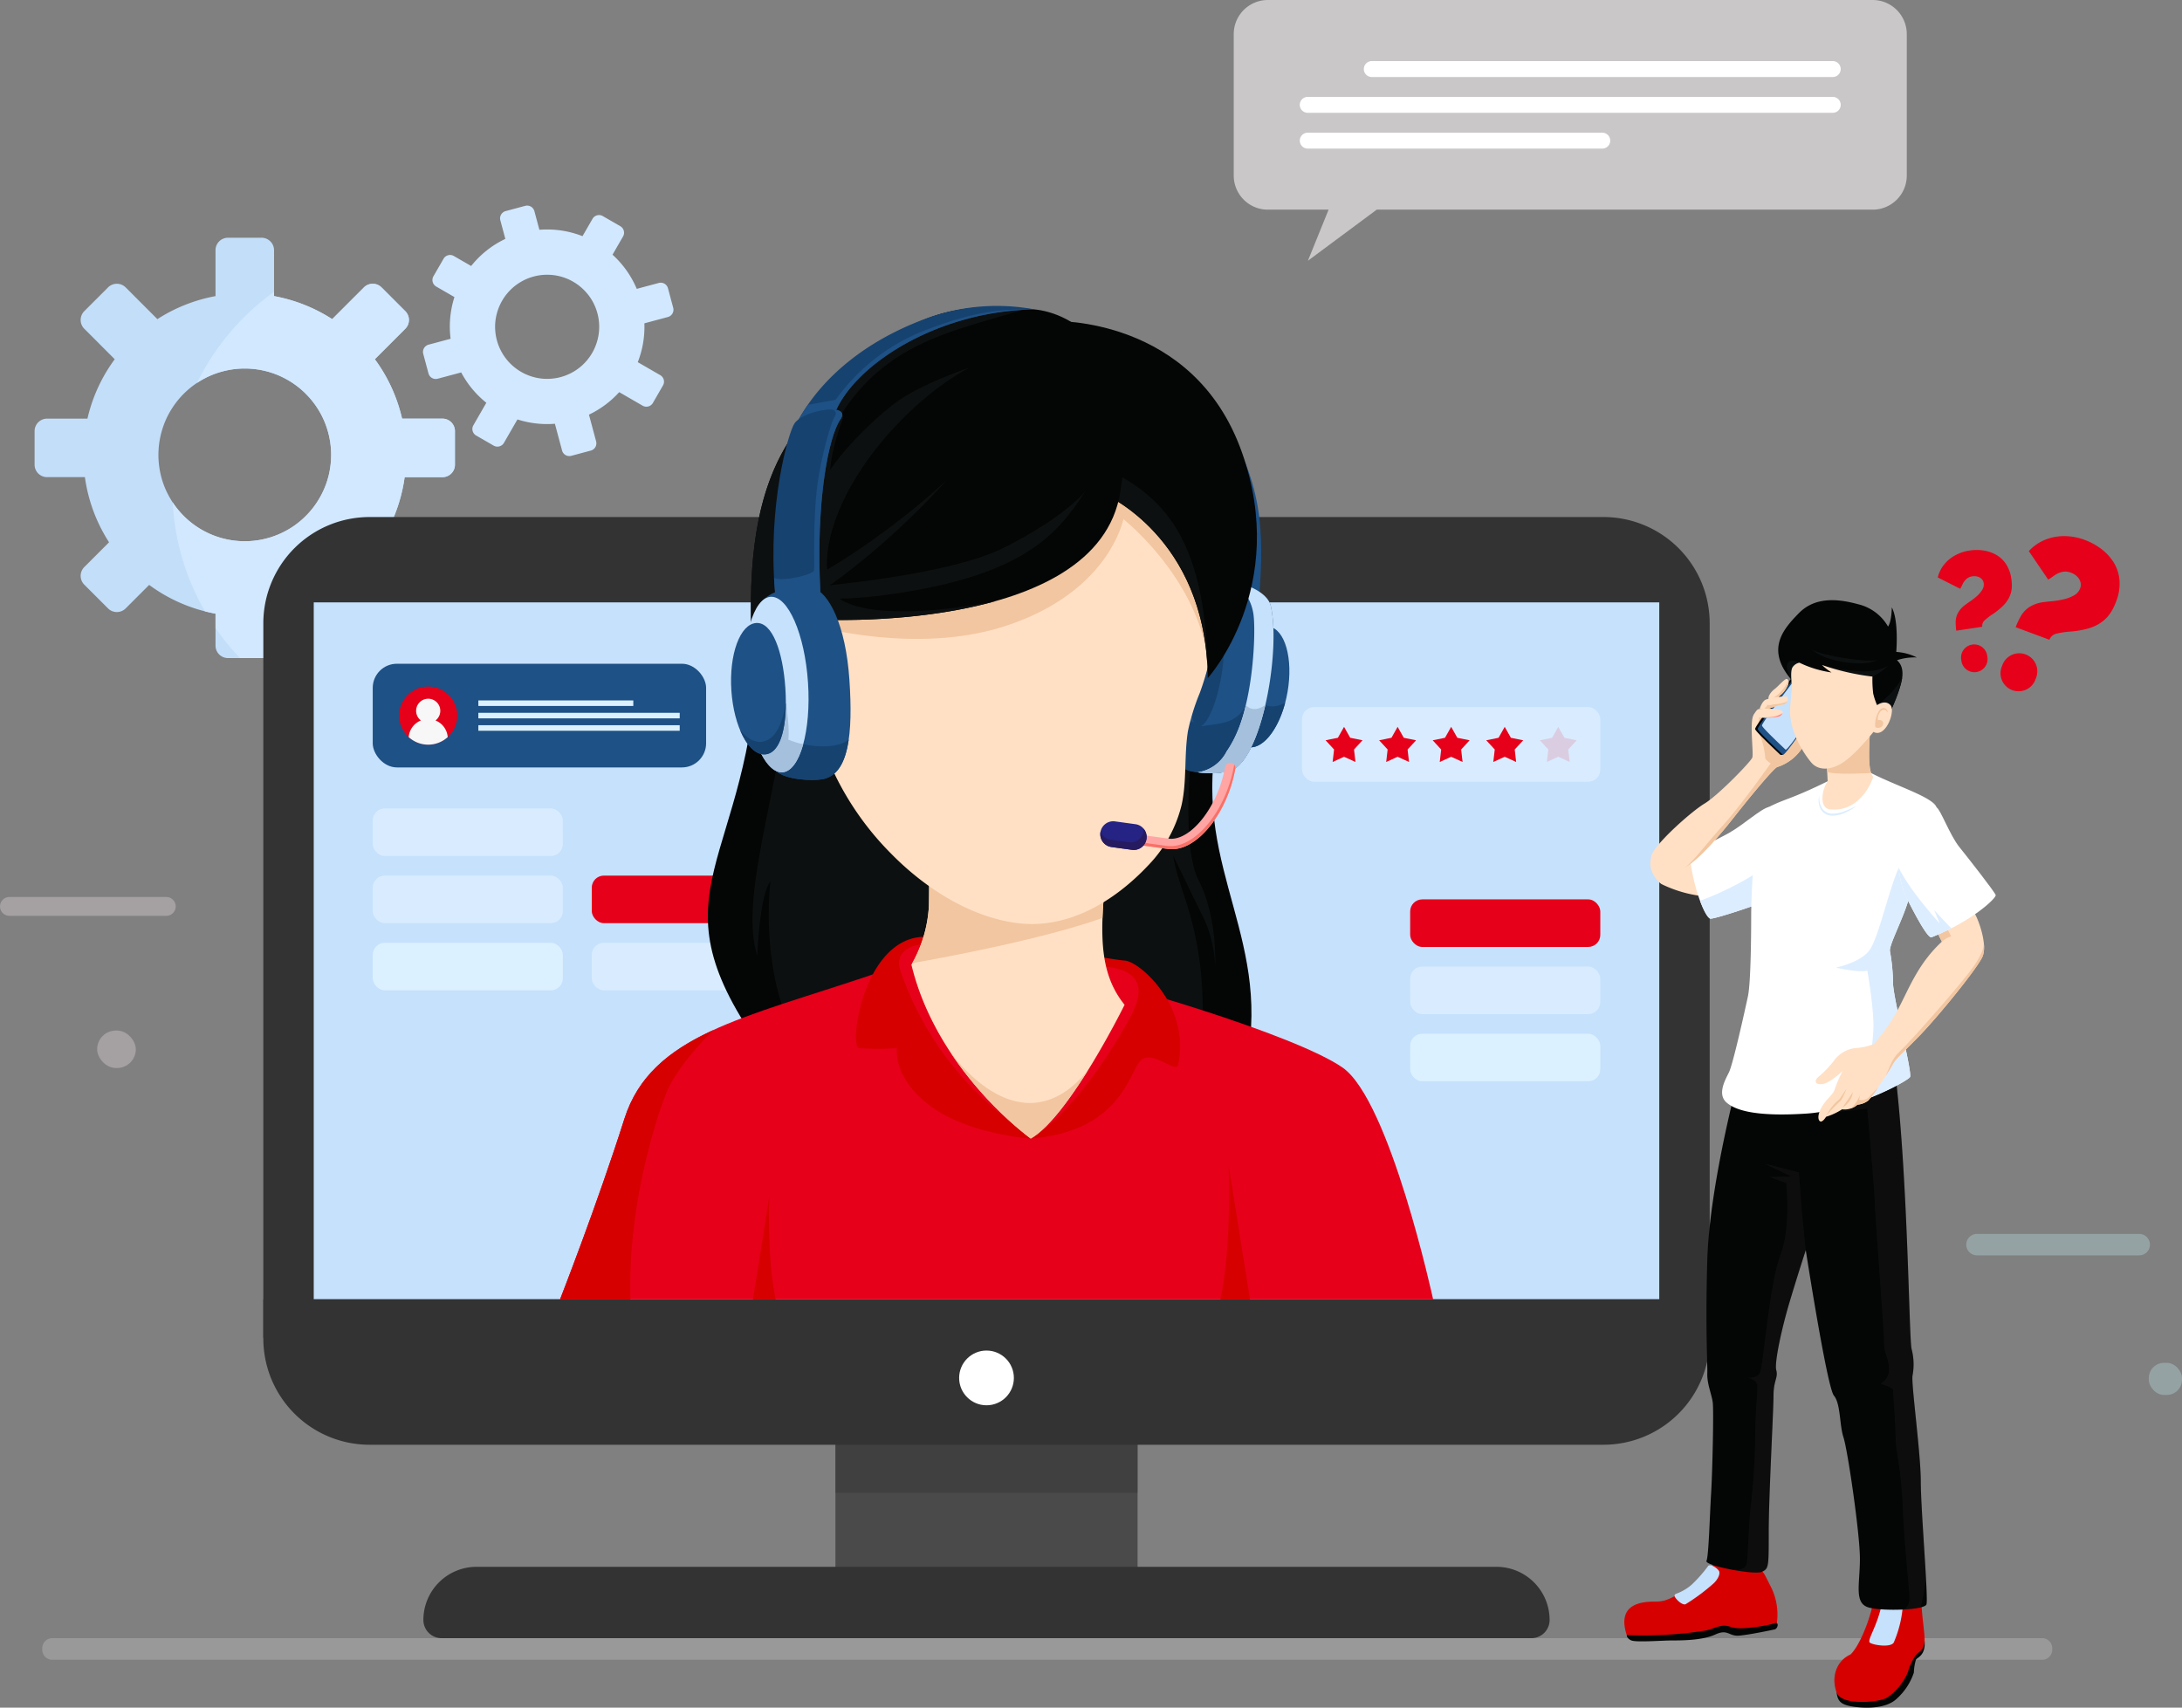
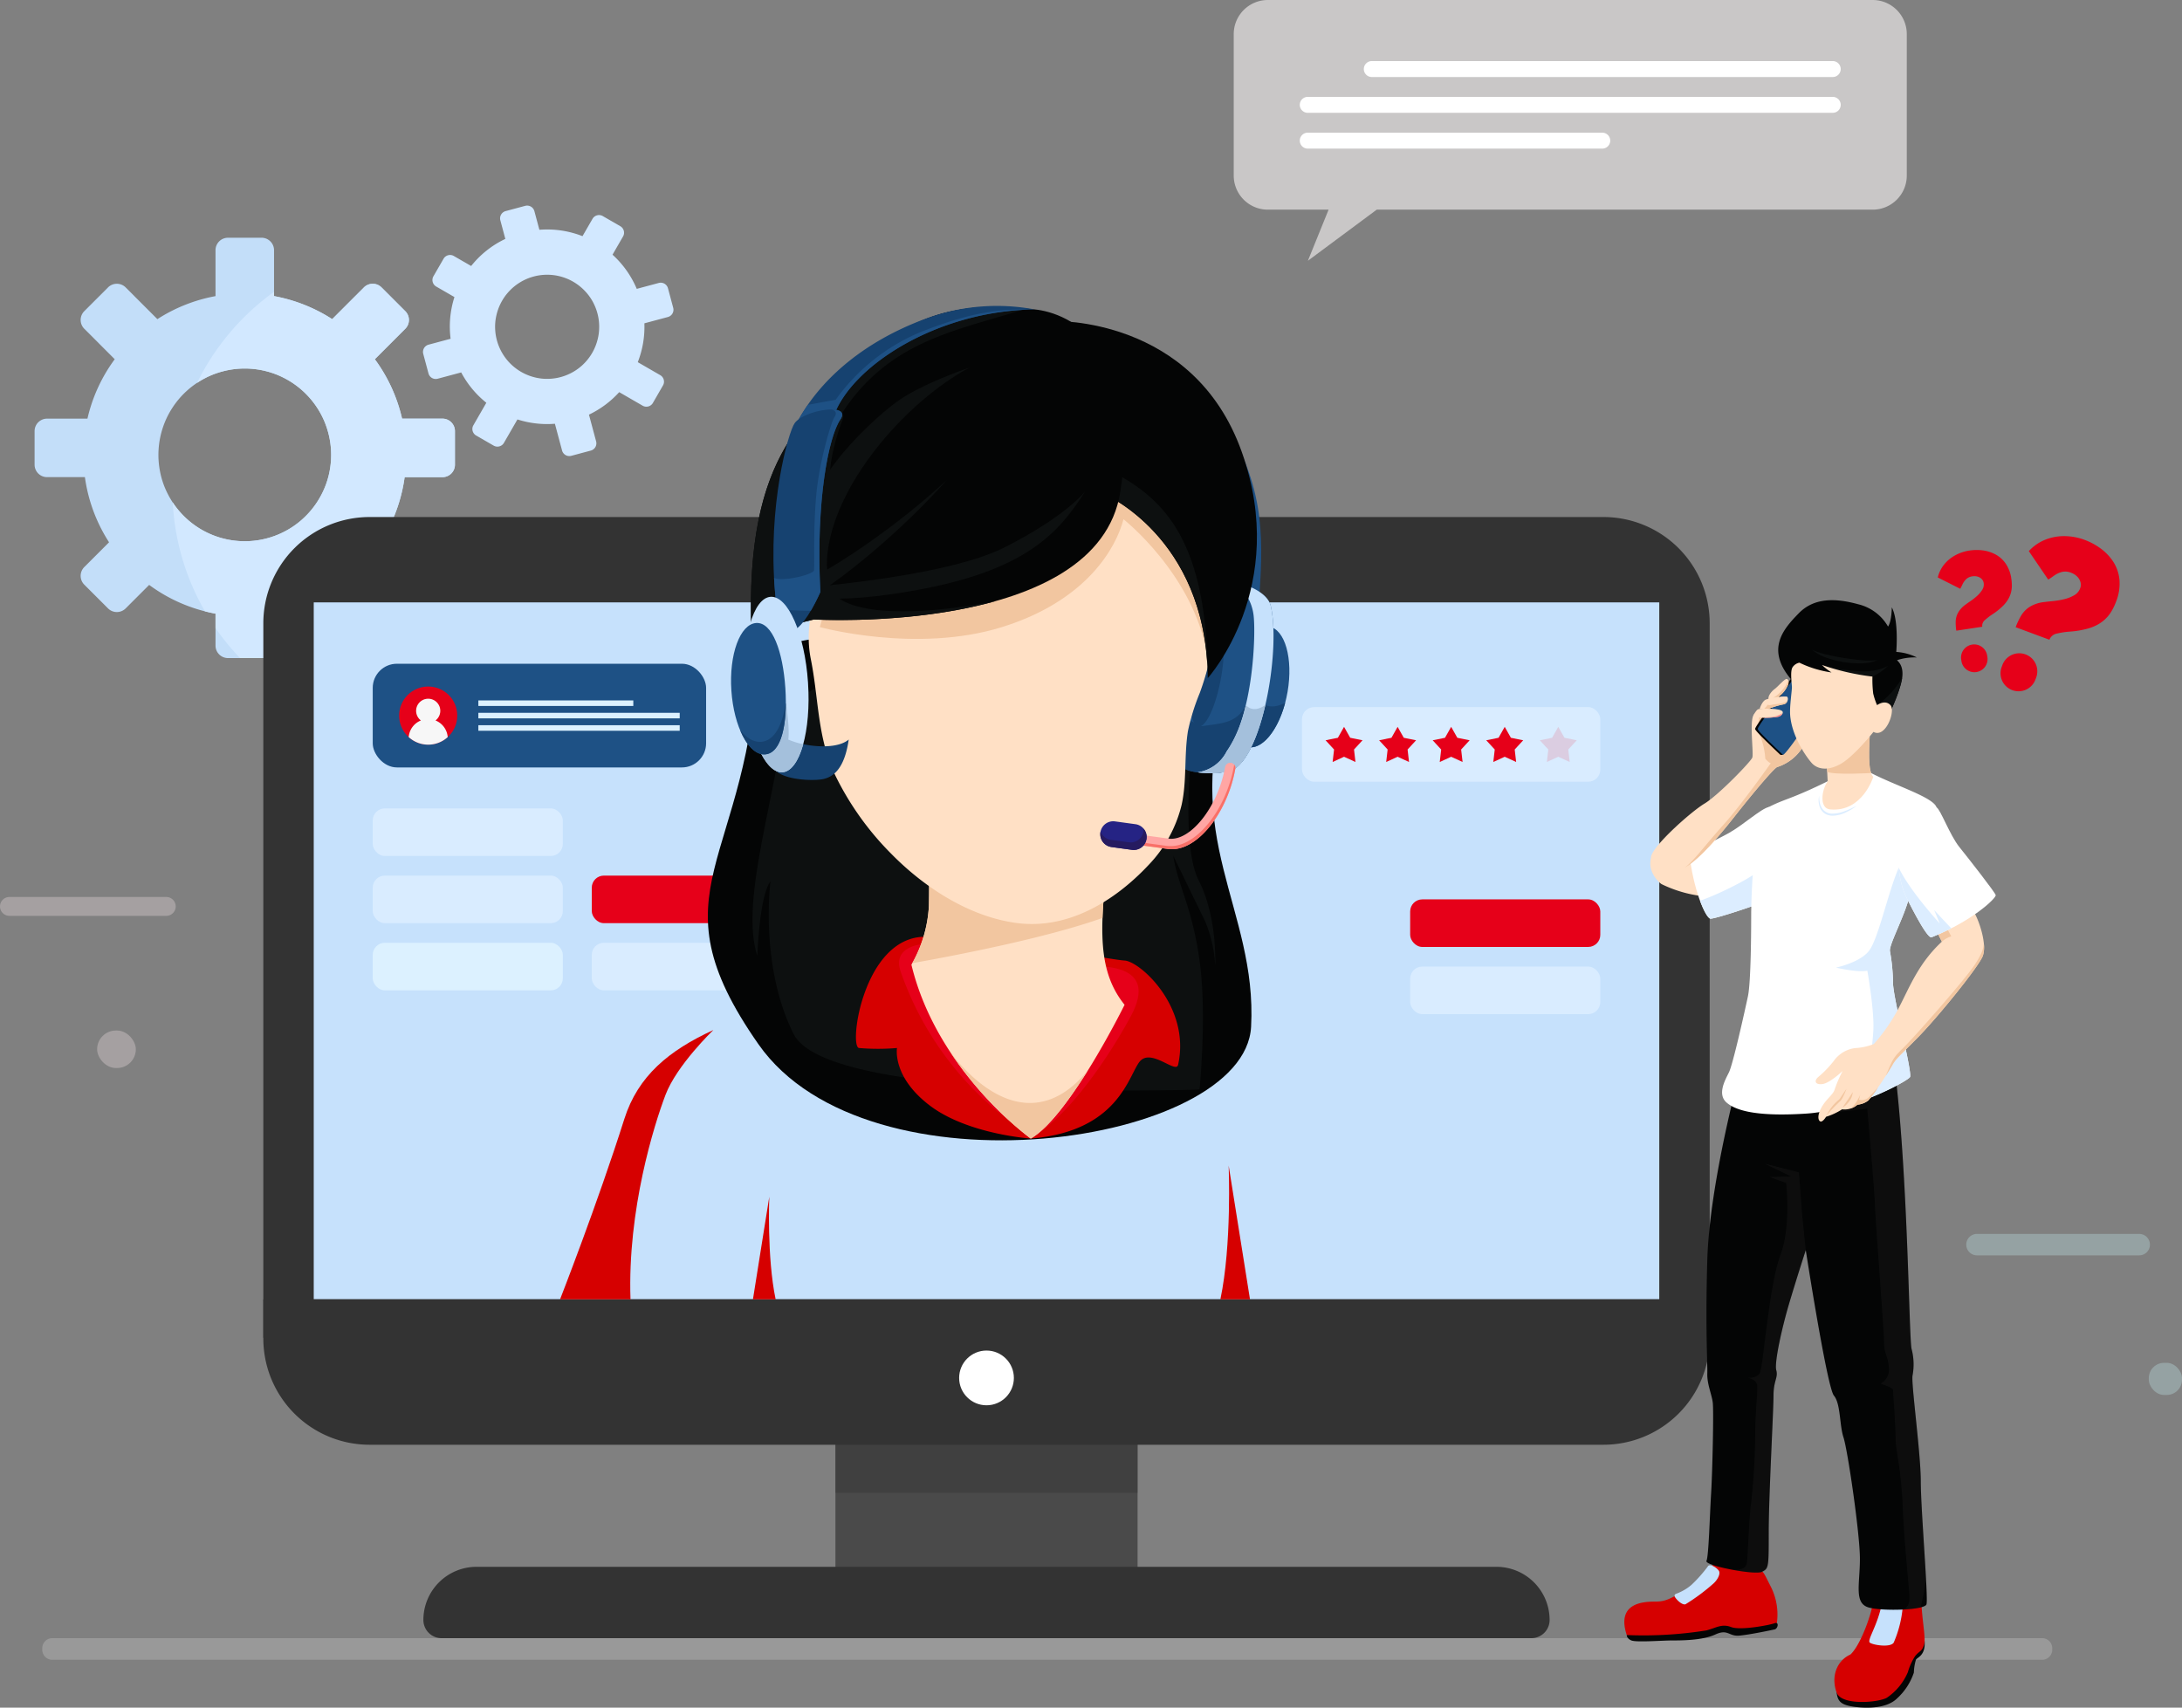
<svg xmlns="http://www.w3.org/2000/svg" width="395.618" height="309.631" viewBox="0 0 395.618 309.631">
  <rect x="0" y="0" width="395.618" height="309.631" fill="#808080" stroke="none" />
  <g id="BPO_Solutions-1" data-name="BPO Solutions-1" transform="translate(-685.883 -102.485)">
    <g id="Group_23483" data-name="Group 23483" transform="translate(692.154 134.347)">
      <g id="Group_23482" data-name="Group 23482" transform="translate(76.215 11.244) rotate(90)">
        <path id="Path_35779" data-name="Path 35779" d="M76.214,41.15V35.065A2.261,2.261,0,0,0,73.953,32.8H68.161a29.006,29.006,0,0,0-5.212-12.039l4.258-4.257a2.262,2.262,0,0,0,0-3.2l-4.3-4.3a2.261,2.261,0,0,0-3.2,0l-4.484,4.485A29.074,29.074,0,0,0,43.411,9.121V2.262A2.261,2.261,0,0,0,41.149,0H35.065A2.261,2.261,0,0,0,32.8,2.262V9.584a29.156,29.156,0,0,0-10.773,4.94L16.509,9.006a2.261,2.261,0,0,0-3.2,0l-4.3,4.3a2.261,2.261,0,0,0,0,3.2l5.75,5.75A29.232,29.232,0,0,0,10.584,32.8H2.261A2.261,2.261,0,0,0,0,35.065V41.15a2.261,2.261,0,0,0,2.261,2.261h8.323a29.2,29.2,0,0,0,4.174,10.539L9.008,59.7a2.26,2.26,0,0,0,0,3.2l4.3,4.3a2.261,2.261,0,0,0,3.2,0l5.522-5.516A29.052,29.052,0,0,0,32.8,66.631v7.322a2.261,2.261,0,0,0,2.262,2.261h6.084a2.261,2.261,0,0,0,2.261-2.261v-6.86a29.1,29.1,0,0,0,11.811-4.379L59.706,67.2a2.262,2.262,0,0,0,3.2,0l4.3-4.3a2.261,2.261,0,0,0,0-3.2l-4.258-4.258a29.112,29.112,0,0,0,5.212-12.031h5.793A2.261,2.261,0,0,0,76.214,41.15Zm-23.65,5.386A15.637,15.637,0,0,1,46.581,52a15.169,15.169,0,0,1-4.127,1.457,15.638,15.638,0,0,1-8.094-.52,15.183,15.183,0,0,1-3.422-1.642,15.6,15.6,0,0,1-5.469-5.977,15.292,15.292,0,0,1-1.225-3.163,15.653,15.653,0,0,1,0-8.094,15.133,15.133,0,0,1,1.231-3.168,15.67,15.67,0,0,1,5.463-5.978,15.207,15.207,0,0,1,3.422-1.642,15.619,15.619,0,0,1,8.094-.52,15.188,15.188,0,0,1,4.127,1.457,15.677,15.677,0,0,1,5.984,5.463,15.662,15.662,0,0,1,0,16.864Z" transform="translate(0 0)" fill="#c3def9" />
        <path id="Path_35780" data-name="Path 35780" d="M65.608,32.8H59.816A29.012,29.012,0,0,0,54.6,20.766l4.257-4.257a2.262,2.262,0,0,0,0-3.2l-4.3-4.3a2.261,2.261,0,0,0-3.2,0l-4.484,4.485A29.074,29.074,0,0,0,35.065,9.121V2.262A2.261,2.261,0,0,0,32.8,0H26.719a2.261,2.261,0,0,0-2.262,2.262V9.584a29.156,29.156,0,0,0-10.773,4.94L8.163,9.006a2.261,2.261,0,0,0-3.2,0l-4.3,4.3a2.261,2.261,0,0,0,0,3.2l5.75,5.75A29.221,29.221,0,0,0,2.238,32.8H1.464A44.356,44.356,0,0,0,17.98,46.759a15.645,15.645,0,0,1-.858-1.443A15.292,15.292,0,0,1,15.9,42.153a15.653,15.653,0,0,1,0-8.094,15.133,15.133,0,0,1,1.231-3.168,15.67,15.67,0,0,1,5.463-5.978,15.207,15.207,0,0,1,3.422-1.642,15.619,15.619,0,0,1,8.094-.52,15.188,15.188,0,0,1,4.127,1.457,15.677,15.677,0,0,1,5.983,5.463,15.662,15.662,0,0,1,0,16.864,15.642,15.642,0,0,1-4.575,4.629,43.91,43.91,0,0,0,19.746-5.84c.161-.631.307-1.267.426-1.914h2.606a44.378,44.378,0,0,0,5.446-4.445v-3.9A2.261,2.261,0,0,0,65.608,32.8Z" transform="translate(8.346 0)" fill="#d2e8ff" />
      </g>
      <g id="Group_23485" data-name="Group 23485" transform="matrix(-0.259, -0.966, 0.966, -0.259, 76.891, 56.26)">
        <path id="Path_35779-2" data-name="Path 35779" d="M45.936,24.8V21.135a1.363,1.363,0,0,0-1.363-1.363H41.082a17.483,17.483,0,0,0-3.141-7.256L40.507,9.95a1.363,1.363,0,0,0,0-1.927L37.913,5.429a1.363,1.363,0,0,0-1.927,0l-2.7,2.7A17.523,17.523,0,0,0,26.164,5.5V1.363A1.363,1.363,0,0,0,24.8,0H21.135a1.363,1.363,0,0,0-1.363,1.363V5.776a17.573,17.573,0,0,0-6.493,2.977L9.95,5.428a1.363,1.363,0,0,0-1.927,0L5.43,8.023a1.363,1.363,0,0,0,0,1.927L8.9,13.416a17.619,17.619,0,0,0-2.516,6.356H1.363A1.363,1.363,0,0,0,0,21.135V24.8a1.363,1.363,0,0,0,1.363,1.363H6.379A17.6,17.6,0,0,0,8.9,32.516L5.43,35.982a1.362,1.362,0,0,0,0,1.927L8.023,40.5a1.363,1.363,0,0,0,1.927,0l3.328-3.325a17.51,17.51,0,0,0,6.493,2.982v4.413a1.363,1.363,0,0,0,1.363,1.363H24.8a1.363,1.363,0,0,0,1.363-1.363V40.439A17.54,17.54,0,0,0,33.283,37.8l2.7,2.7a1.363,1.363,0,0,0,1.927,0l2.593-2.593a1.363,1.363,0,0,0,0-1.927l-2.566-2.566a17.546,17.546,0,0,0,3.141-7.251h3.491A1.363,1.363,0,0,0,45.936,24.8ZM31.681,28.048a9.425,9.425,0,0,1-3.606,3.293,9.143,9.143,0,0,1-2.488.878,9.425,9.425,0,0,1-4.879-.314,9.151,9.151,0,0,1-2.063-.99,9.4,9.4,0,0,1-3.3-3.6,9.217,9.217,0,0,1-.738-1.906,9.434,9.434,0,0,1,0-4.878,9.121,9.121,0,0,1,.742-1.91,9.444,9.444,0,0,1,3.293-3.6,9.166,9.166,0,0,1,2.063-.989,9.414,9.414,0,0,1,4.879-.314,9.154,9.154,0,0,1,2.488.878,9.449,9.449,0,0,1,3.606,3.293,9.44,9.44,0,0,1,0,10.164Z" transform="translate(0 0)" fill="#d2e8ff" />
      </g>
    </g>
    <path id="Path_35778" data-name="Path 35778" d="M-8.312,0H352.74a1.839,1.839,0,0,1,1.687,1.959,1.839,1.839,0,0,1-1.687,1.959H-8.313A1.838,1.838,0,0,1-10,1.96h0A1.839,1.839,0,0,1-8.312,0Z" transform="translate(703.546 399.515)" fill="#999" />
    <g id="Group_23459" data-name="Group 23459" transform="translate(733.626 157.959)">
      <g id="Group_23448" data-name="Group 23448" transform="translate(0 38.272)">
        <rect id="Rectangle_5835" data-name="Rectangle 5835" width="54.78" height="35.759" transform="translate(103.731 161.057)" fill="#4a4a4a" />
        <rect id="Rectangle_5836" data-name="Rectangle 5836" width="54.78" height="15.871" transform="translate(103.731 161.057)" fill="#333" opacity="0.41" />
        <path id="Rectangle_5837" data-name="Rectangle 5837" d="M19.27,0h223.7a19.27,19.27,0,0,1,19.27,19.27V148.807a0,0,0,0,1,0,0H0a0,0,0,0,1,0,0V19.27A19.27,19.27,0,0,1,19.27,0Z" fill="#333" />
        <rect id="Rectangle_5838" data-name="Rectangle 5838" width="243.958" height="126.366" transform="translate(9.142 15.476)" fill="#c6e1fc" />
        <path id="Rectangle_5839" data-name="Rectangle 5839" d="M0,0H262.242a0,0,0,0,1,0,0V7.1a19.27,19.27,0,0,1-19.27,19.27H19.27A19.27,19.27,0,0,1,0,7.1V0A0,0,0,0,1,0,0Z" transform="translate(0 141.842)" fill="#333" />
        <ellipse id="Ellipse_1" data-name="Ellipse 1" cx="4.962" cy="4.962" rx="4.962" ry="4.962" transform="translate(126.159 151.133)" fill="#fff" />
        <path id="Path_34439" data-name="Path 34439" d="M405.681,442.882h-197.6a3.3,3.3,0,0,1-3.3-3.3h0a9.64,9.64,0,0,1,9.639-9.639H399.338a9.64,9.64,0,0,1,9.639,9.639h0A3.3,3.3,0,0,1,405.681,442.882Z" transform="translate(-175.761 -239.598)" fill="#333" />
        <g id="Group_23447" data-name="Group 23447" transform="translate(19.835 26.603)">
          <g id="Group_23440" data-name="Group 23440" transform="translate(168.492 7.863)">
            <rect id="Rectangle_5840" data-name="Rectangle 5840" width="54.081" height="13.527" rx="2.192" fill="#d9ecff" />
            <g id="Group_23439" data-name="Group 23439" transform="translate(4.27 3.578)">
              <path id="Path_34440" data-name="Path 34440" d="M448.339,211.71l-2.07.947.261-2.261-1.541-1.676,2.232-.45,1.118-1.983,1.118,1.983,2.232.45-1.541,1.676.261,2.261Z" transform="translate(-444.99 -206.287)" fill="#e60019" />
              <path id="Path_34441" data-name="Path 34441" d="M462.6,211.71l-2.07.947.261-2.261-1.541-1.676,2.232-.45,1.118-1.983,1.118,1.983,2.232.45-1.541,1.676.261,2.261Z" transform="translate(-449.539 -206.287)" fill="#e60019" />
              <path id="Path_34442" data-name="Path 34442" d="M476.859,211.71l-2.07.947.261-2.261-1.541-1.676,2.232-.45,1.118-1.983,1.118,1.983,2.232.45-1.541,1.676.261,2.261Z" transform="translate(-454.089 -206.287)" fill="#e60019" />
              <path id="Path_34443" data-name="Path 34443" d="M491.119,211.71l-2.07.947.261-2.261-1.541-1.676,2.232-.45,1.118-1.983,1.118,1.983,2.232.45-1.541,1.676.261,2.261Z" transform="translate(-458.638 -206.287)" fill="#e60019" />
              <path id="Path_34444" data-name="Path 34444" d="M505.379,211.71l-2.07.947.261-2.261-1.541-1.676,2.232-.45,1.118-1.983,1.118,1.983,2.232.45-1.541,1.676.261,2.261Z" transform="translate(-463.187 -206.287)" fill="#e60019" opacity="0.13" />
            </g>
          </g>
          <g id="Group_23444" data-name="Group 23444">
            <rect id="Rectangle_5841" data-name="Rectangle 5841" width="60.447" height="18.799" rx="4.384" fill="#1e5185" />
            <g id="Group_23443" data-name="Group 23443" transform="translate(4.789 4.129)">
              <g id="Group_23441" data-name="Group 23441" transform="translate(0 0)">
                <ellipse id="Ellipse_2" data-name="Ellipse 2" cx="5.27" cy="5.27" rx="5.27" ry="5.27" transform="translate(0 10.541) rotate(-90)" fill="#e60019" />
                <path id="Path_34445" data-name="Path 34445" d="M200.865,205.76a5.248,5.248,0,0,0,7.077,0,3.552,3.552,0,0,0-2.215-3.016,2.192,2.192,0,1,0-2.646,0A3.552,3.552,0,0,0,200.865,205.76Z" transform="translate(-199.133 -196.591)" fill="#f7f7f7" />
              </g>
              <g id="Group_23442" data-name="Group 23442" transform="translate(14.366 2.52)">
                <rect id="Rectangle_5842" data-name="Rectangle 5842" width="28.092" height="1.006" fill="#dcf1ff" />
                <rect id="Rectangle_5843" data-name="Rectangle 5843" width="36.505" height="1.006" transform="translate(0 2.248)" fill="#dcf1ff" />
                <rect id="Rectangle_5844" data-name="Rectangle 5844" width="36.505" height="1.006" transform="translate(0 4.496)" fill="#dcf1ff" />
              </g>
            </g>
          </g>
          <g id="Group_23445" data-name="Group 23445" transform="translate(0 26.229)">
            <rect id="Rectangle_5845" data-name="Rectangle 5845" width="34.473" height="8.623" rx="2.192" fill="#d9ecff" />
            <rect id="Rectangle_5846" data-name="Rectangle 5846" width="34.473" height="8.623" rx="2.192" transform="translate(0 12.183)" fill="#d9ecff" />
            <rect id="Rectangle_5847" data-name="Rectangle 5847" width="34.473" height="8.623" rx="2.192" transform="translate(0 24.366)" fill="#dcf1ff" />
            <rect id="Rectangle_5848" data-name="Rectangle 5848" width="34.473" height="8.623" rx="2.192" transform="translate(39.715 12.183)" fill="#e60019" />
            <rect id="Rectangle_5849" data-name="Rectangle 5849" width="34.473" height="8.623" rx="2.192" transform="translate(39.715 24.366)" fill="#d9ecff" />
          </g>
          <g id="Group_23446" data-name="Group 23446" transform="translate(188.099 42.724)">
            <rect id="Rectangle_5850" data-name="Rectangle 5850" width="34.473" height="8.623" rx="2.192" transform="translate(0)" fill="#e60019" />
            <rect id="Rectangle_5851" data-name="Rectangle 5851" width="34.473" height="8.623" rx="2.192" transform="translate(0 12.183)" fill="#d9ecff" />
-             <rect id="Rectangle_5852" data-name="Rectangle 5852" width="34.473" height="8.623" rx="2.192" transform="translate(0 24.366)" fill="#dcf1ff" />
          </g>
        </g>
      </g>
      <g id="Group_23458" data-name="Group 23458" transform="translate(53.803 0)">
        <g id="Group_23449" data-name="Group 23449" transform="translate(26.795 55.286)">
          <path id="Path_34446" data-name="Path 34446" d="M289.693,182.332c-1.555,39.311-19.837,43.291,0,71.649s88.16,18.31,89.322-3.158-13.267-34.4-3.813-61.269S289.693,182.332,289.693,182.332Z" transform="translate(-280.521 -175.404)" fill="#040505" />
          <path id="Path_34447" data-name="Path 34447" d="M298.575,194.289c-2.3,17.867-8.434,35.488-5.286,45.173,0,0,.345-10.9,2.385-13.522,0,0-2.037,15.294,4.2,27.7s73.585,10.042,73.585,10.042,1.378-13.587,0-23.433-4-13.671-4.759-18.945c0,0,4.152,8.575,5.768,11.856a24.386,24.386,0,0,1,1.834,8.093s.439-8.749-2.974-15.444-1.366-25.156-.355-32.335-47.5-15.693-52.783-12.814S298.575,194.289,298.575,194.289Z" transform="translate(-284.313 -176.898)" fill="#0d1010" />
        </g>
        <g id="Group_23450" data-name="Group 23450" transform="translate(0 91.451)">
-           <path id="Path_34448" data-name="Path 34448" d="M297.872,271.553c-23.408,7.929-40.2,10.915-45.049,26.212s-11.651,32.695-11.651,32.695H399.463s-7.836-36.052-16.417-42.022-42.164-15.973-52.425-17.688S297.872,271.553,297.872,271.553Z" transform="translate(-241.172 -241.797)" fill="#e60019" />
          <path id="Path_34449" data-name="Path 34449" d="M418.485,323.1s.6,14.352-1.5,24.253h5.366Z" transform="translate(-297.262 -258.688)" fill="#d60000" />
          <path id="Path_34450" data-name="Path 34450" d="M295.489,331.4s-.458,11.006,1.151,18.6h-4.115Z" transform="translate(-257.555 -261.338)" fill="#d60000" />
          <path id="Path_34451" data-name="Path 34451" d="M260.285,298.775c2.051-5.408,8.671-11.756,8.678-11.762-8.033,3.694-13.657,8.3-16.141,16.132-4.851,15.3-11.651,32.694-11.651,32.694h12.77C253.382,319.546,258.233,304.186,260.285,298.775Z" transform="translate(-241.172 -247.176)" fill="#d60000" />
          <path id="Path_34452" data-name="Path 34452" d="M351.647,298.76s-11.381-.746-18.284-5.97-5.97-10.448-5.97-10.448a40.891,40.891,0,0,1-6.9,0c-1.865-.373.813-19.812,11.694-20.167s33.672,4.158,36.471,4.309,12.03,8.424,9.7,18.907c-.373,1.679-4.881-3.049-6.933-.624S367.691,297.453,351.647,298.76Z" transform="translate(-266.303 -239.245)" fill="#d60000" />
          <path id="Path_34453" data-name="Path 34453" d="M351.536,296.276A57.383,57.383,0,0,1,331.711,269.1c-.974-2.849.671-4.441,3.694-4.925Z" transform="translate(-269.967 -239.89)" fill="#e60019" />
          <path id="Path_34454" data-name="Path 34454" d="M367.348,300.938c8-5.123,15.374-17.716,17.613-21.913s2.328-8.149-4.526-8.878S367.348,300.938,367.348,300.938Z" transform="translate(-281.426 -241.791)" fill="#e60019" />
          <path id="Path_34455" data-name="Path 34455" d="M371.045,231.328c-2.061,16.643-3.243,25.542,2.323,32.445,0,0-9.919,20.149-17.008,24.254,0,0-16.978-12.127-21.642-31.529a23.668,23.668,0,0,0,3.171-10.635,161.11,161.11,0,0,0-.559-17.35Z" transform="translate(-271.017 -228.512)" fill="#ffe0c5" />
          <path id="Path_34456" data-name="Path 34456" d="M369.982,296.192c-10.353,12.536-21.022,1.956-24.985-3.42a64.949,64.949,0,0,0,14.643,15.755C362.9,306.638,366.763,301.35,369.982,296.192Z" transform="translate(-274.296 -249.013)" fill="#f2c6a0" />
          <path id="Path_34457" data-name="Path 34457" d="M337.967,245.977a24.1,24.1,0,0,1-3.008,10.364c7.68-1.363,24.157-4.522,34.486-8.2.163-4.562.848-10,1.677-16.7l-20.567-1.717-13.128-.853A156.344,156.344,0,0,1,337.967,245.977Z" transform="translate(-271.093 -228.627)" fill="#f2c6a0" />
        </g>
        <g id="Group_23457" data-name="Group 23457" transform="translate(30.999)">
          <g id="Group_23451" data-name="Group 23451" transform="translate(79.127 16.803)">
            <path id="Path_34458" data-name="Path 34458" d="M420.919,153.948c.66-10.5.833-20.047-7.358-32.288s-6.46,20.062-6.326,20.432,7.261,13.99,7.261,13.99Z" transform="translate(-404.201 -118.892)" fill="#1e5185" />
            <path id="Path_34459" data-name="Path 34459" d="M420.441,189.908c-1.041,6.037-.336,11.021,2.558,11.519s6.083-3.99,7.124-10.027-.463-11.335-3.357-11.833S421.481,183.871,420.441,189.908Z" transform="translate(-408.346 -138.238)" fill="#1e5185" />
            <path id="Path_34460" data-name="Path 34460" d="M426.955,200.275l-1.822.741-1.786,4.948s-.3.614-.675,1.4a2.533,2.533,0,0,0,1.184.555c2.564.442,5.358-3.036,6.685-8.034C428.24,201.083,426.955,200.275,426.955,200.275Z" transform="translate(-409.203 -144.732)" fill="#164270" />
            <path id="Path_34461" data-name="Path 34461" d="M412.309,167.462c2.245-.416,8.614,1.272,9.336,4.562,1.644,7.48-1.087,24.831-6.1,29.114-1.826,1.561-6.911,1.243-8.716.689-4.579-1.406-4.594-8.728-2.921-18.443S409.193,168.039,412.309,167.462Z" transform="translate(-402.893 -134.367)" fill="#1e5185" />
            <path id="Path_34462" data-name="Path 34462" d="M420.7,200.457c-2.33,1.681-3.54,0-3.54,0-1.58,3.359-4.484,3.356-8.149,3.854l-2.056-1.088s-2.008,1.477-3.892,2.813c.339,3.344,1.482,5.618,3.824,6.337,1.8.554,6.889.872,8.716-.689C417.8,209.807,419.555,205.422,420.7,200.457Z" transform="translate(-402.947 -144.914)" fill="#164270" />
            <path id="Path_34463" data-name="Path 34463" d="M424.205,172.024c-.723-3.29-7.091-4.978-9.336-4.562a3.43,3.43,0,0,0-.562.16c4.115-.305,6.27,2.575,6.742,5.875s0,18.231-4.844,24.817a7.031,7.031,0,0,1-5.288,3.815c2.287.3,5.75.24,7.191-.991C423.118,196.854,425.849,179.5,424.205,172.024Z" transform="translate(-405.453 -134.367)" fill="#c6e1fc" />
            <path id="Path_34464" data-name="Path 34464" d="M423.2,200.457c-2.33,1.681-3.54,0-3.54,0v0a23.872,23.872,0,0,1-3.459,8.4,7.031,7.031,0,0,1-5.288,3.815c2.287.3,5.75.24,7.191-.991C420.3,209.807,422.061,205.422,423.2,200.457Z" transform="translate(-405.453 -144.914)" fill="#a4c0dc" />
            <path id="Path_34465" data-name="Path 34465" d="M414.6,188.194c-.908,5.27-2.788,9.345-4.2,9.1s-1.819-4.712-.91-9.982,2.788-9.345,4.2-9.1S415.509,182.924,414.6,188.194Z" transform="translate(-404.843 -137.814)" fill="#164270" />
          </g>
          <path id="Path_34466" data-name="Path 34466" d="M311.653,189.226q.095.23.195.46a53.111,53.111,0,0,0,10.484,14.925c5.986,6.1,14.108,11.4,22.72,12.555,9.256,1.241,17.747-3.908,23.938-10.513a23.808,23.808,0,0,0,5.986-10.866c.976-4.34.446-8.992,1.156-13.427a39.9,39.9,0,0,1,2.145-6.906,50.747,50.747,0,0,0,2.86-22.3c-.353-3.12-.863-7.593-2.552-10.3-1.942-3.111-6.433-5.558-9.464-7.455-9.715-6.08-22.594-8.306-33.634-4.869-11.286,3.514-20.488,12.56-25.242,23.258-2.263,5.092-3.578,10.1-2.479,15.593C309.135,176.222,308.928,182.637,311.653,189.226Z" transform="translate(-293.291 -105.286)" fill="#ffe0c5" />
          <path id="Path_34467" data-name="Path 34467" d="M310.336,165.489s17.537,4.819,33.021,0,20.74-14.521,22.031-19.558c0,0,12.648,9.917,15.178,24.547,0,0,.869-25.977-7.2-29.212s-24.968-7.462-26.834-5.783-33.209,19.589-33.209,19.589Z" transform="translate(-294.237 -107.26)" fill="#f2c6a0" />
          <g id="Group_23454" data-name="Group 23454" transform="translate(66.947 82.837)">
            <path id="Path_34474" data-name="Path 34474" d="M401.121,231.5a6.154,6.154,0,0,1-1.322-.033c-4.238-.574-6.508-.891-6.508-.891l.259-1.858s2.268.316,6.5.889c3.9.533,8.906-5.668,10.227-12.958a.944.944,0,0,1,1.052-.782h0a.933.933,0,0,1,.8,1.077C410.759,224.643,405.711,231.137,401.121,231.5Z" transform="translate(-387.649 -215.863)" fill="#ffa6a4" />
            <path id="Path_34475" data-name="Path 34475" d="M411.909,216.339a.923.923,0,0,1-.012.2c-1.371,7.694-6.419,14.188-11.01,14.554a6.153,6.153,0,0,1-1.322-.033c-3.344-.453-5.458-.745-6.2-.849l-.072.518s2.27.317,6.508.891a6.2,6.2,0,0,0,1.322.033c4.59-.366,9.638-6.861,11.009-14.554A.9.9,0,0,0,411.909,216.339Z" transform="translate(-387.649 -216.015)" fill="#f97068" />
            <path id="Path_34476" data-name="Path 34476" d="M390.751,236.605l-3.717-.509a2.345,2.345,0,0,1-2.005-2.641h0a2.346,2.346,0,0,1,2.641-2.005l3.717.509a2.345,2.345,0,0,1,2.005,2.641h0A2.345,2.345,0,0,1,390.751,236.605Z" transform="translate(-385.006 -220.829)" fill="#252384" />
            <path id="Path_34477" data-name="Path 34477" d="M392.849,233.4a2.3,2.3,0,0,1-.016.462h0a2.345,2.345,0,0,1-2.641,2.005l-3.253-.445a2.335,2.335,0,0,1-1.869-1.506c-.012.057-.033.111-.041.17h0a2.345,2.345,0,0,0,2.005,2.641l3.717.509a2.345,2.345,0,0,0,2.641-2h0A2.33,2.33,0,0,0,392.849,233.4Z" transform="translate(-385.006 -221.457)" fill="#261b60" />
          </g>
          <g id="Group_23455" data-name="Group 23455" transform="translate(3.6 0.175)">
            <path id="Path_34478" data-name="Path 34478" d="M381.668,129.584s18.657,7.836,18.843,33.395c0,0,14.925-16.417,6.157-41.044s-34.142-23.693-34.142-23.693Z" transform="translate(-317.678 -95.674)" fill="#040505" />
            <path id="Path_34479" data-name="Path 34479" d="M385.576,142.3s18.2,7.66,18.816,32.49c0-.144,0-.28,0-.427-.3-25.052-8.989-31.706-17.572-36.269l-2.044,1.463Z" transform="translate(-321.586 -108.39)" fill="#0d1010" />
            <path id="Path_34480" data-name="Path 34480" d="M303.423,151.144s51.43,2.985,55.534-23.134-9.079-32.458-15.547-33.084-19.07-2.123-29.85,8.333-22.815,16.791-21.476,50.621Z" transform="translate(-291.981 -94.473)" fill="#040505" />
            <path id="Path_34481" data-name="Path 34481" d="M307.216,158.783c2.242-1.248,4.481-2.528,6.646-3.94q3.266-2.085,6.409-4.385a135.112,135.112,0,0,0,12.08-9.866,135.738,135.738,0,0,1-11.144,11.028q-2.938,2.615-6.048,5.048c-2.059,1.641-4.214,3.166-6.4,4.668Z" transform="translate(-296.842 -109.187)" fill="#0d1010" />
            <path id="Path_34482" data-name="Path 34482" d="M336.526,110.638c-12.187,6.592-25.587,22.446-25.847,35.578a10.875,10.875,0,0,1-2.443-11.641c2.71-6.857,10.688-14.454,15.109-17.719S336.526,110.638,336.526,110.638Z" transform="translate(-296.916 -99.63)" fill="#0d1010" />
            <path id="Path_34483" data-name="Path 34483" d="M306.486,145.528c-1.633-4.231-.513-18.67,0-22.774a38.464,38.464,0,0,1,2.192-8c.163-.77-.191-1-.191-1,8.485-13.059,20.526-14.927,32.735-18.746l-.7-.347c-6.9-.547-17.614-.468-26.961,8.6-10.78,10.456-22.815,16.791-21.476,50.621l11.339-2.736s17.588,1.018,33.015-3.358C319.284,151.156,308.117,149.758,306.486,145.528Z" transform="translate(-291.981 -94.474)" fill="#0d1010" />
            <path id="Path_34484" data-name="Path 34484" d="M355.936,143.6c-5.041,7.869-11.278,15.211-35.091,18.631-15.864,2.279-18.371-.977-18.371-.977s27.687-1.844,38.874-7.521S355.936,143.6,355.936,143.6Z" transform="translate(-295.329 -110.146)" fill="#0d1010" />
          </g>
          <g id="Group_23456" data-name="Group 23456">
            <path id="Path_34485" data-name="Path 34485" d="M310.658,114.292c3.082-9.017,18.533-19.2,36.443-19.448a37.173,37.173,0,0,0-19.9,1.741c-10.7,3.98-18.4,10.471-22.631,17.8S310.658,114.292,310.658,114.292Z" transform="translate(-292.072 -94.216)" fill="#164270" />
            <path id="Path_34486" data-name="Path 34486" d="M326.556,99.314a35.958,35.958,0,0,0-15.236,12.22c-.494.062-4.962.894-5.031.907-.509.734-.991,1.477-1.427,2.232-.153.263-.281.5-.4.729a14.983,14.983,0,0,1,4,.051,2.519,2.519,0,0,0,1.363-.1c.672-.444,1.124-.768,1.124-.768,3.082-9.017,18.532-19.2,36.443-19.448C341.364,95.057,336.351,95.4,326.556,99.314Z" transform="translate(-292.364 -94.506)" fill="#1e5185" />
            <path id="Path_34487" data-name="Path 34487" d="M306.484,154.869c-.844-16.752,1.523-28.178,3.638-31.288s-6.562-1.757-8.3.684c-1.128,1.582-4.945,14.907-3.544,30.72S306.484,154.869,306.484,154.869Z" transform="translate(-290.291 -103.008)" fill="#164270" />
            <path id="Path_34488" data-name="Path 34488" d="M308.619,121.776c.745.283.962.656.434,1.464s-2.705,7.9-3.265,14.148-.28,12.81-.4,13.557-5.595,2.124-7.244,1.374c.048.881.108,1.77.188,2.668.1,1.168.237,2.158.394,3,1.662.187,3.968.27,6.074.3a33.643,33.643,0,0,0,1.742-3.416c-.844-16.752,1.523-28.178,3.638-31.288C311.031,122.325,310.121,121.8,308.619,121.776Z" transform="translate(-290.346 -103.009)" fill="#1e5185" />
-             <path id="Path_34489" data-name="Path 34489" d="M303.176,169.094c-2.191-.645-8.7.379-9.756,3.576-2.406,7.271-1.476,24.812,3.068,29.588,1.655,1.741,6.746,1.948,8.6,1.583,4.7-.927,5.469-8.209,4.8-18.044S306.216,169.989,303.176,169.094Z" transform="translate(-288.429 -118.046)" fill="#1e5185" />
            <path id="Path_34490" data-name="Path 34490" d="M297.029,208.859c1.655,1.741,6.746,1.948,8.6,1.583,2.7-.532,4.1-3.172,4.678-7.181-2.26,1.939-8.039,1.318-10.961,0,0,0,.479-8.732-1.068-13.657a107.807,107.807,0,0,0-4.449,11.771C294.548,204.642,295.613,207.37,297.029,208.859Z" transform="translate(-288.97 -124.647)" fill="#164270" />
            <path id="Path_34491" data-name="Path 34491" d="M301.789,187.18c.594,8.784-1.48,16.078-4.633,16.291s-6.189-6.735-6.783-15.52,1.48-16.078,4.633-16.291S301.2,178.4,301.789,187.18Z" transform="translate(-287.835 -118.922)" fill="#c6e1fc" />
            <path id="Path_34492" data-name="Path 34492" d="M298.666,199.881s-4.028.5-5.582,6.6c1.3,3.753,3.113,6.123,4.969,6,1.6-.108,2.926-2.055,3.762-5.092a13.529,13.529,0,0,1-2.709-.846S299.461,205.118,298.666,199.881Z" transform="translate(-288.733 -127.927)" fill="#a4c0dc" />
            <path id="Path_34493" data-name="Path 34493" d="M296.541,190.431c.445,6.579-.745,11.83-3.675,12.029s-5.665-4.975-6.11-11.555,1.57-12.074,4.5-12.271S296.1,183.851,296.541,190.431Z" transform="translate(-286.694 -121.147)" fill="#1e5185" />
            <path id="Path_34494" data-name="Path 34494" d="M292.9,206.962c-1.337.091-2.64-.7-3.794-2.125,1.162,2.778,2.809,4.518,4.527,4.4,2.52-.17,3.749-4.082,3.762-9.358C296.772,204.034,295.287,206.8,292.9,206.962Z" transform="translate(-287.465 -127.927)" fill="#164270" />
          </g>
        </g>
      </g>
    </g>
    <g id="Group_23476" data-name="Group 23476" transform="translate(980.396 199.688)">
      <g id="Group_23469" data-name="Group 23469" transform="translate(0 11.629)">
        <g id="Group_23460" data-name="Group 23460" transform="translate(4.704 13.03)">
          <path id="Path_34495" data-name="Path 34495" d="M503.352,246.259c-.609,2.239,1.319,4.229,1.941,4.6a22.987,22.987,0,0,0,7.463,2.177c2.611.062,6.467-5.473,5.1-6.095s-10.945-1.306-12-1.306A7.962,7.962,0,0,0,503.352,246.259Z" transform="translate(-503.235 -212.407)" fill="#ffe0c5" />
          <path id="Path_34496" data-name="Path 34496" d="M513.609,240.967c.653,6.716,2.985,11.94,3.825,12.033s9.173-2.7,11.489-3.731.534-16.789-.881-16.511-4.694,3.305-7.325,4.758S513.609,240.967,513.609,240.967Z" transform="translate(-506.544 -208.297)" fill="#fff" />
          <path id="Path_34497" data-name="Path 34497" d="M527.711,248.915c-.882,1.344-7.591,4.751-11.239,5.993.735,1.984,1.475,3.2,1.875,3.248.718.08,6.931-1.96,10.157-3.192A46.292,46.292,0,0,0,527.711,248.915Z" transform="translate(-507.458 -213.453)" fill="#dcedff" />
          <path id="Path_34498" data-name="Path 34498" d="M503.418,232.716c-.258,2.665,2.114,3.047,5.037,2.363s8.084-7.151,10.385-10.074,6.576-8.131,7.416-8.6a8.451,8.451,0,0,0,4.478-3.342c1.772-2.628.093-8.131-.607-8.784s-7.26,1.527-8.084,2.629.016,7.026-.264,7.772-6.172,6.841-8.66,8.333S503.6,230.788,503.418,232.716Z" transform="translate(-503.287 -199.174)" fill="#ffe0c5" />
          <path id="Path_34499" data-name="Path 34499" d="M535.663,209.948c.78-.372,1.086-2.067.59-1.769a5.18,5.18,0,0,1-2.443.277,9.268,9.268,0,0,1-1.572-.112,9.99,9.99,0,0,0-.206,1.336S534.883,210.321,535.663,209.948Z" transform="translate(-512.422 -200.445)" fill="#f2c6a0" />
          <path id="Path_34500" data-name="Path 34500" d="M534.351,210.66c-.4-.848-.7-1.492-.7-1.492l-4.712,4.239a24.939,24.939,0,0,0-2.532-2l-.438.691A13.27,13.27,0,0,1,527,216.478s.622.746.995.808c0,0-5.255,7.463-8.551,11.132-3.277,3.647-5.569,6.8-7.062,7.816,2.985-1.651,7.283-7.036,9.327-9.632,2.3-2.923,6.576-8.131,7.416-8.6a8.451,8.451,0,0,0,4.478-3.342A6.479,6.479,0,0,0,534.351,210.66Z" transform="translate(-506.152 -200.772)" fill="#f2c6a0" />
          <path id="Path_34501" data-name="Path 34501" d="M531.137,207.152c.022.435,4.122,4.229,4.549,4.665a.656.656,0,0,0,.471,0c1.239-1.023,6.993-10.253,7.108-10.586.107-.311-3.036-3.485-4-4.334a.93.93,0,0,0-.82.095C537.288,198.531,531.109,206.59,531.137,207.152Z" transform="translate(-512.136 -196.839)" fill="#040505" />
          <path id="Path_34502" data-name="Path 34502" d="M531.828,207.168c.022.435,4.122,4.229,4.549,4.665s7.454-10.225,7.578-10.586c.108-.311-3.422-3.433-4.39-4.283a.3.3,0,0,0-.434.044C537.978,198.547,531.8,206.606,531.828,207.168Z" transform="translate(-512.357 -196.854)" fill="#1e5185" />
-           <path id="Path_34503" data-name="Path 34503" d="M532.977,206.563c.02.407,3.856,3.956,4.255,4.363s6.973-9.566,7.09-9.9c.1-.291-3.2-3.212-4.108-4.007a.275.275,0,0,0-.406.04C538.731,198.5,532.95,206.037,532.977,206.563Z" transform="translate(-512.723 -196.873)" fill="#c6e1fc" />
          <path id="Path_34504" data-name="Path 34504" d="M536.526,201.91a5.411,5.411,0,0,0,1.749-2.259c.109-.466.093-.886-.264-.979s-1.586,1.368-2.176,1.8-1.337,1.337-1.1,1.943,1.492.373,1.632.28S536.526,201.91,536.526,201.91Z" transform="translate(-513.269 -197.422)" fill="#ffe0c5" />
          <path id="Path_34505" data-name="Path 34505" d="M538.621,198.854c.176.53-1.379,2.658-2.651,3.271l.418.522s.21-.046.481-.109a3.761,3.761,0,0,0,.066-.569,5.411,5.411,0,0,0,1.749-2.259A1.014,1.014,0,0,0,538.621,198.854Z" transform="translate(-513.678 -197.482)" fill="#f2c6a0" />
          <path id="Path_34506" data-name="Path 34506" d="M534.043,205.535a13.853,13.853,0,0,1,2.774-.81c.653-.257.84-1.236.42-1.4a11.589,11.589,0,0,0-3.778.56c-.7.3-1.125,1.7-1.125,1.7Z" transform="translate(-512.518 -198.897)" fill="#ffe0c5" />
          <path id="Path_34507" data-name="Path 34507" d="M535,205.174a1.479,1.479,0,0,1-.886,0c0,.257-.253.386-.554.752l.876-.026a13.854,13.854,0,0,1,2.773-.81,1.045,1.045,0,0,0,.584-.656C537.469,204.971,535.662,205.05,535,205.174Z" transform="translate(-512.909 -199.262)" fill="#f2c6a0" />
          <path id="Path_34508" data-name="Path 34508" d="M530.778,207.681c.56.861,3.638.488,4.26.395s1.036-.482,1-.874c-.069-.79-4.111-.65-4.454-.526S530.778,207.681,530.778,207.681Z" transform="translate(-512.022 -199.946)" fill="#ffe0c5" />
          <path id="Path_34509" data-name="Path 34509" d="M536.491,207.773a4.791,4.791,0,0,1-2.567.739,10.339,10.339,0,0,1-1.619.029,12.713,12.713,0,0,0,3.22-.084A1.115,1.115,0,0,0,536.491,207.773Z" transform="translate(-512.509 -200.327)" fill="#fe8a8b" />
        </g>
        <g id="Group_23463" data-name="Group 23463" transform="translate(0 86.247)">
          <g id="Group_23461" data-name="Group 23461" transform="translate(38.083 94.035)">
            <path id="Path_34510" data-name="Path 34510" d="M552.856,464.037c.186,1.632.839,2.239,3.218,2.565s5.877.28,7.7-1.493a11.086,11.086,0,0,0,3.078-4.711,9,9,0,0,1,.373-2.332c.28-.466,1.76-.757,1.577-3.359S552.856,464.037,552.856,464.037Z" transform="translate(-552.445 -446.241)" fill="#040505" />
            <path id="Path_34511" data-name="Path 34511" d="M568.066,444.738c-.268-3.612-8.827-2.218-8.874-.772s-2.052,7.509-4.022,9.35l0,0c-2.579,1.173-3.551,4.109-2.509,6.923.883,2.388,7.509,1.81,9.095.933a10.669,10.669,0,0,0,3.82-4.656h0a10.821,10.821,0,0,1,1.309-2.9c.793-.98,1.213-.793,1.586-1.959S568.334,448.35,568.066,444.738Z" transform="translate(-552.252 -442.449)" fill="#d60000" />
            <path id="Path_34512" data-name="Path 34512" d="M563.716,445.252c-.823,3.725-2.6,6.151-2.079,6.584s3.725.953,4.331,0a20.651,20.651,0,0,0,1.646-6.584C567.614,443.65,563.716,445.252,563.716,445.252Z" transform="translate(-555.216 -443.116)" fill="#c6e1fc" />
          </g>
          <g id="Group_23462" data-name="Group 23462" transform="translate(0 88.23)">
            <path id="Path_34513" data-name="Path 34513" d="M523.973,444.92a11.175,11.175,0,0,0-1.139-6.705c-1.373-2.705-1.306-2.938-2.892-3.218s-7.369-1.073-7.369-1.073a9.588,9.588,0,0,1-4.385,4.571c-3.4,1.866-4.1,2.518-6.3,2.518s-7.037.258-5.13,6.063a14.827,14.827,0,0,0,5.395.637c3.856-.031,7.773-.342,9.173-.87a5.893,5.893,0,0,1,3.7-.466c.84.342,3.576.218,5.13,0A14.638,14.638,0,0,0,523.973,444.92Z" transform="translate(-496.327 -433.924)" fill="#d60000" />
            <path id="Path_34514" data-name="Path 34514" d="M509.945,439.845a.381.381,0,0,0-.192.575c.459.712,1.414,1.493,1.922,1.315A36.108,36.108,0,0,0,516.711,438c.715-.622,1.4-1.8.995-2.363s-1.461-1.213-1.9-.871a25.264,25.264,0,0,1-3.047,3.448A8.97,8.97,0,0,1,509.945,439.845Z" transform="translate(-500.589 -434.164)" fill="#c6e1fc" />
            <path id="Path_34515" data-name="Path 34515" d="M496.966,452.209a72.309,72.309,0,0,0,14.432-.839c1.8-.466,2.778-1.26,4.5-.607s7.043-.373,7.882-.7.606.987,0,1.123-4.431.945-6.39,1.124-2.052-1.267-4.384-.194-6.157,1.072-7.836,1.072-6.483.373-7.369,0S496.966,452.209,496.966,452.209Z" transform="translate(-496.53 -439.056)" fill="#040505" />
          </g>
          <path id="Path_34516" data-name="Path 34516" d="M547.616,400.75c2.616.714,10.075.466,10.447-.56s-1.026-17.164-1.026-22.295-1.773-17.817-1.493-19.216a10.965,10.965,0,0,0-.186-4.851c-.466-2.426-.65-30.534-2.892-49.471l-29.1,2.737s-4.664,17.91-5.037,30.6.062,18.78,0,20.646.793,3.731.987,5.224-.055,12.563-.3,16.542-.43,11.318-.837,12.189,8.8,2.612,10.041,1.99,1.244-.746,1.244-7.214.87-22.015.87-24.751.871-3.234.5-4.6.995-7.587,2.363-12.189,2.985-9.576,2.985-9.576,3.856,24.875,5.1,26.368.995,5.348,1.741,7.587S546,387.317,546,391.919,544.88,400,547.616,400.75Z" transform="translate(-503.292 -304.358)" fill="#040505" />
          <path id="Path_34517" data-name="Path 34517" d="M559.114,401.114a18.02,18.02,0,0,0,3.2-.391c.311-1.327.642-3,.985-4.938-.287-5.43-.963-14.321-.963-17.89,0-5.13-1.773-17.817-1.493-19.216a10.965,10.965,0,0,0-.187-4.851c-.466-2.426-.65-30.534-2.892-49.471l-5.856.551-17.138,6.445a130.627,130.627,0,0,0,17.869-1.062s1.34,15.162,1.385,17.4,1.662,23.143,1.662,25.066.746,2.479.871,4.564a2.883,2.883,0,0,1-1.493,2.831s2.239.746,2.239,1.12.467,6.375.467,8.707,1.016,5.5,1.3,12.5,1.218,15.3,1.218,16.231C560.291,399.621,560.287,400.569,559.114,401.114Z" transform="translate(-508.592 -304.358)" fill="#4c4c4c" opacity="0.12" />
          <path id="Path_34518" data-name="Path 34518" d="M537.1,329.3l-6.25-1.586,4.851,2.332-3.918.093,3,1.072s.936,7.794-1.012,13.014c-2.135,5.721-3.11,20.336-3.762,21.455s-2.332.84-2.332.84,1.773.187,1.866,1.493-.373,4.944-.373,8.8a117.783,117.783,0,0,1-.746,12.573c-.373,2.6-.548,8.966-.746,10.658s-2.741,1.3-2.741,1.3h0a32.643,32.643,0,0,0,3.657.5c3.842.362,3.044-1.061,3.038-8.621.1-7.045.861-20.88.861-23.446,0-2.737.871-3.234.5-4.6s.995-7.587,2.363-12.189,2.985-9.576,2.985-9.576-.68-6.362-.773-7.854S537.1,329.3,537.1,329.3Z" transform="translate(-505.453 -311.808)" fill="#4c4c4c" opacity="0.12" />
        </g>
        <g id="Group_23464" data-name="Group 23464" transform="translate(17.719 24.706)">
          <path id="Path_34519" data-name="Path 34519" d="M541.489,224.857c-6.716,3.3-7.77,3.169-10.66,4.664s-3.208,17.226-3.208,19.652-.031,12.065-.59,14.676-2.706,12.313-3.452,13.806-2.146,4.011-.373,5.5,5.678,2.519,14.36,1.959,18.383-5.877,18.849-6.623-3.079-14.459-3.079-17.07a34.165,34.165,0,0,0-.559-5.784c-.187-1.212,2.976-6.9,3.68-10.541s5.387-13.674,4.771-15.512-7.35-3.886-11.869-6.224S541.489,224.857,541.489,224.857Z" transform="translate(-522.346 -216.736)" fill="#fff" />
          <path id="Path_34520" data-name="Path 34520" d="M548.158,229.766a4.844,4.844,0,0,0,.092,1.179,2.8,2.8,0,0,0,.411,1.066,2.154,2.154,0,0,0,1.874.995,6.236,6.236,0,0,0,2.259-.451c.741-.267,1.45-.626,2.174-.97-.323.236-.659.454-.994.679-.356.185-.7.4-1.073.558a5.524,5.524,0,0,1-2.381.558l-.315-.015-.313-.071a2.234,2.234,0,0,1-.6-.228,2.2,2.2,0,0,1-.88-.909A3.453,3.453,0,0,1,548.158,229.766Z" transform="translate(-530.55 -219.02)" fill="#dcedff" />
          <path id="Path_34521" data-name="Path 34521" d="M566.085,286.888c.466-.746-3.079-14.459-3.079-17.07a34.154,34.154,0,0,0-.559-5.783c-.187-1.213,2.976-6.9,3.68-10.541a20.629,20.629,0,0,1,.68-2.4l-2.762-2.176c-2.06,4.777-3.739,13.173-5.512,15.224s-5.877,2.892-5.877,2.892,3.927.933,5.694.56c0,0,1.323,7.369,1.079,11.007s-.982,9.142-1.079,9.888c-.036.278-.045,1.25-.042,2.357C562.614,289.187,565.821,287.309,566.085,286.888Z" transform="translate(-532.016 -225.129)" fill="#dcedff" />
          <path id="Path_34522" data-name="Path 34522" d="M557.631,213.985c-.217,3.892-.155,6.567.654,7.313,0,0-1.953,6.46-7.835,5.908-1.99-.187-1.555-3.545-.436-5.1l-.249-4.774Z" transform="translate(-530.871 -213.985)" fill="#ffe0c5" />
          <path id="Path_34523" data-name="Path 34523" d="M558.211,220.612h0c-.419-1.194-.426-3.521-.253-6.627l-7.866,3.347.159,3.062h0C551.559,221,558.211,220.612,558.211,220.612Z" transform="translate(-531.198 -213.985)" fill="#f2c6a0" />
        </g>
        <g id="Group_23465" data-name="Group 23465" transform="translate(34.7 37.491)">
          <path id="Path_34524" data-name="Path 34524" d="M575.761,260.217c1.182,1.8,2.611,6.281,1.8,8.333s-8.271,11.194-11.63,14.614-4.1,3.98-4.726,5.1a59.507,59.507,0,0,1-4.353,6.436,3.757,3.757,0,0,1-2.005.793,3.539,3.539,0,0,1-2.791.84,11.246,11.246,0,0,1-2.9,1.352s-.467.792-.886.863-.887-.769,0-2.449,2.192-2.379,2.472-3.451a23.644,23.644,0,0,1,1.41-3.261s-2.343,2.235-3.7,2.375-1.476-.653-.691-1.306a19.014,19.014,0,0,0,2.79-2.892,5.619,5.619,0,0,1,3.871-2.332,10.566,10.566,0,0,0,3.4-.746,32.582,32.582,0,0,0,4.707-6.919c1.776-3.42,3.461-7.792,7.621-11.629l-1.492-2.985Z" transform="translate(-547.284 -241.519)" fill="#ffe0c5" />
          <path id="Path_34525" data-name="Path 34525" d="M550.146,312.667a7.931,7.931,0,0,1,1.788-2.471l.284-.261c.084-.081.229-.184.264-.232.146-.17.278-.395.422-.6.277-.42.547-.847.85-1.259a11.257,11.257,0,0,1-.6,1.4,4.637,4.637,0,0,1-.4.678,3.11,3.11,0,0,1-.293.279l-.268.258c-.361.344-.706.706-1.053,1.067S550.471,312.273,550.146,312.667Z" transform="translate(-548.197 -256.715)" fill="#f2c6a0" />
          <path id="Path_34526" data-name="Path 34526" d="M554.438,311.468c.293-.5.63-.938.936-1.4s.6-.9.9-1.4a3.079,3.079,0,0,1-.592,1.615A4.118,4.118,0,0,1,554.438,311.468Z" transform="translate(-549.567 -256.977)" fill="#f2c6a0" />
          <path id="Path_34527" data-name="Path 34527" d="M556.421,311.279a3.355,3.355,0,0,0,1.344-.716,3.758,3.758,0,0,0,2.005-.793,20.051,20.051,0,0,0,1.724-2.317c-.015.017-.859.866-1.472,1.567a1.99,1.99,0,0,1-1.975.661l.219-.909S557.36,310.835,556.421,311.279Z" transform="translate(-550.199 -256.589)" fill="#f2c6a0" />
          <path id="Path_34528" data-name="Path 34528" d="M583.7,269.105c-.1.851-.158,1.528-1.583,3.762-1.6,2.513-10.914,13.106-12.92,15.065s-1.958,2.083-3.286,5.178c.561-.874,1.032-1.638,1.239-2.01.622-1.119,1.368-1.679,4.726-5.1s10.821-12.562,11.63-14.614A5.171,5.171,0,0,0,583.7,269.105Z" transform="translate(-553.227 -244.355)" fill="#f2c6a0" />
          <path id="Path_34529" data-name="Path 34529" d="M581.407,265.426l.61,1.156a4.327,4.327,0,0,0-1.69.96l-1.186-2.3Z" transform="translate(-557.448 -243.123)" fill="#f2c6a0" />
          <path id="Path_34530" data-name="Path 34530" d="M570.536,248.739c-1.528-3.506-1.828-9.2,0-12.2s4.945-4.076,5.664-3.716,2.4,5.034,4.136,7.192,6.473,8.211,6.593,8.72-4.077,4.621-11.628,7.641C574.4,256.739,570.536,248.739,570.536,248.739Z" transform="translate(-554.3 -232.759)" fill="#fff" />
          <path id="Path_34531" data-name="Path 34531" d="M575.812,256.616l.995,2.4s-5.341-5.775-7.419-10.084a16.421,16.421,0,0,0,1.184,4.968s3.866,8,4.765,7.641c1.292-.517,2.478-1.066,3.568-1.623Z" transform="translate(-554.336 -237.918)" fill="#dcedff" />
        </g>
        <g id="Group_23468" data-name="Group 23468" transform="translate(27.897)">
          <path id="Path_34532" data-name="Path 34532" d="M557.884,197.341c1.372-3.352,3.051-6.9.937-8.762a10.045,10.045,0,0,1,3.607-.5,9.68,9.68,0,0,0-3.731-1s.489-5.659-.812-8.084c0,0,0,2.488-.68,3.482a8.517,8.517,0,0,0-5.41-4.042c-4.042-1.119-7.96-1.243-10.759,1.617s-6.076,6.528-1.359,12.064a22.081,22.081,0,0,0,13.61,7.339C555.96,199.835,557.884,197.341,557.884,197.341Z" transform="translate(-537.294 -177.704)" fill="#040505" />
          <path id="Path_34533" data-name="Path 34533" d="M546.356,190.931a15.081,15.081,0,0,0,2.875.906c.977.221,1.961.418,2.951.571s1.984.287,2.98.381a13.157,13.157,0,0,0,3.009,0,7.475,7.475,0,0,1-3.028.579,17.965,17.965,0,0,1-6.074-.977A8.079,8.079,0,0,1,546.356,190.931Z" transform="translate(-540.185 -181.924)" fill="#0d1010" />
          <path id="Path_34534" data-name="Path 34534" d="M558.093,197.052a9.807,9.807,0,0,0,2.864-1.992s-1.851,1.308-5.657,1a32.431,32.431,0,0,1-6.349-1.1,37.188,37.188,0,0,0,5.369,2.673A7.826,7.826,0,0,0,558.093,197.052Z" transform="translate(-541.013 -183.207)" fill="#0d1010" />
-           <path id="Path_34535" data-name="Path 34535" d="M541.856,194.166c-1.767-.873-2.281.013-2.281.759a7.871,7.871,0,0,0,.829,2.334Z" transform="translate(-538.022 -182.841)" fill="#0d1010" />
+           <path id="Path_34535" data-name="Path 34535" d="M541.856,194.166a7.871,7.871,0,0,0,.829,2.334Z" transform="translate(-538.022 -182.841)" fill="#0d1010" />
          <path id="Path_34536" data-name="Path 34536" d="M567.926,198.363a15.942,15.942,0,0,1-4.553,4.953s-1.228,1.655.151,2.327c.057.028.122.052.185.078a6.561,6.561,0,0,0,2.335-1.789A25.128,25.128,0,0,0,567.926,198.363Z" transform="translate(-545.453 -184.295)" fill="#0d1010" />
          <path id="Path_34537" data-name="Path 34537" d="M556.217,202.032s1.446-1.073,2.425,0-.886,6.064-3.078,4.851c0,0-3.638,4.618-6.157,5.923s-4.2.653-5.037-.28-3.656-4.759-3.918-8.815c-.093-1.446.327-4.291.327-4.9s-.373-2.985.14-3.685a1.972,1.972,0,0,1,1.213-.793,19.751,19.751,0,0,0,5.83,1.773,10.575,10.575,0,0,1-1.726-1.352,43.385,43.385,0,0,0,9.142,2.1,20.932,20.932,0,0,0,.14,3.078A12.412,12.412,0,0,0,556.217,202.032Z" transform="translate(-538.297 -183.01)" fill="#ffe0c5" />
-           <path id="Path_34538" data-name="Path 34538" d="M565.387,207.25c-.13-.915-.9-1.095-1.524-.458a4.941,4.941,0,0,0-.762,3.026c.131.305,1.154.283,1.394-.348s-.327-1.028-.914-.84a2.254,2.254,0,0,1,.419-1.515c.513-.593.985-.366,1.094-.214A4.224,4.224,0,0,0,565.387,207.25Z" transform="translate(-545.517 -186.864)" fill="#f2c6a0" />
        </g>
      </g>
      <g id="Group_23475" data-name="Group 23475" transform="translate(56.827 0)">
        <g id="Group_23474" data-name="Group 23474">
          <g id="Group_23473" data-name="Group 23473">
            <g id="Group_23471" data-name="Group 23471" transform="translate(11.376)">
              <path id="Path_34549" data-name="Path 34549" d="M594.227,177.149a13.213,13.213,0,0,1,.975-2.076,4.879,4.879,0,0,1,1.564-1.615,6.334,6.334,0,0,1,2.706-.88q.52-.07,1.475-.162a15.08,15.08,0,0,0,1.986-.327,6.759,6.759,0,0,0,1.856-.708,2.432,2.432,0,0,0,1.132-1.288,1.78,1.78,0,0,0,.045-1.156,2.3,2.3,0,0,0-.614-1,3.074,3.074,0,0,0-1.079-.667,2.72,2.72,0,0,0-1.727-.123,4.249,4.249,0,0,0-1.367.661c-.393.289-.743.525-1.05.711l-3.518-5.169a8.179,8.179,0,0,1,2.914-2.041,9.189,9.189,0,0,1,3.5-.676,10.706,10.706,0,0,1,3.762.7,11.81,11.81,0,0,1,2.861,1.551,9.117,9.117,0,0,1,2.278,2.4,7.284,7.284,0,0,1,1.115,3.22,8.717,8.717,0,0,1-.607,4,10.5,10.5,0,0,1-.826,1.743,6.6,6.6,0,0,1-1.136,1.427,6.83,6.83,0,0,1-1.523,1.081,8.515,8.515,0,0,1-1.953.723,16.661,16.661,0,0,1-2.842.459,14.633,14.633,0,0,0-2.447.36,1.8,1.8,0,0,0-1.36,1.123Zm-2.539,7.209.131-.353a3.265,3.265,0,0,1,4.2-1.925h0a3.264,3.264,0,0,1,1.925,4.2l-.132.353a3.264,3.264,0,0,1-4.2,1.925h0A3.265,3.265,0,0,1,591.688,184.358Z" transform="translate(-591.483 -160.627)" fill="#e60019" />
            </g>
            <g id="Group_23472" data-name="Group 23472" transform="translate(0 2.525)">
              <path id="Path_34550" data-name="Path 34550" d="M578.135,178.962a9.667,9.667,0,0,1-.112-1.669,3.561,3.561,0,0,1,.428-1.583,4.615,4.615,0,0,1,1.416-1.518c.2-.153.5-.362.883-.624a11,11,0,0,0,1.151-.91,4.933,4.933,0,0,0,.934-1.107,1.773,1.773,0,0,0,.267-1.222,1.3,1.3,0,0,0-.379-.754,1.674,1.674,0,0,0-.747-.424,2.243,2.243,0,0,0-.925-.044,1.986,1.986,0,0,0-1.145.531,3.1,3.1,0,0,0-.639.9c-.148.323-.289.6-.419.824l-4.071-2.054a5.955,5.955,0,0,1,1.138-2.332,6.693,6.693,0,0,1,2-1.669,7.8,7.8,0,0,1,2.647-.883,8.594,8.594,0,0,1,2.374-.021,6.645,6.645,0,0,1,2.3.729,5.323,5.323,0,0,1,1.849,1.66,6.369,6.369,0,0,1,1.027,2.769,7.686,7.686,0,0,1,.089,1.4,4.815,4.815,0,0,1-.221,1.312,4.99,4.99,0,0,1-.59,1.228,6.223,6.223,0,0,1-.991,1.151,12.129,12.129,0,0,1-1.651,1.3,10.7,10.7,0,0,0-1.434,1.094,1.311,1.311,0,0,0-.471,1.2Zm.927,5.5-.041-.272a2.381,2.381,0,0,1,2-2.711h0a2.381,2.381,0,0,1,2.711,2l.042.272a2.382,2.382,0,0,1-2,2.711h0A2.382,2.382,0,0,1,579.063,184.459Z" transform="translate(-574.778 -164.335)" fill="#e60019" />
            </g>
          </g>
        </g>
      </g>
    </g>
    <g id="Group_23478" data-name="Group 23478" transform="translate(909.57 102.485)">
      <path id="Path_34553" data-name="Path 34553" d="M551.535,68.671H441.873a6.186,6.186,0,0,0-6.186,6.186V100.5a6.186,6.186,0,0,0,6.186,6.186h11.015l-3.754,9.266,12.481-9.266h89.919a6.186,6.186,0,0,0,6.186-6.186V74.857A6.186,6.186,0,0,0,551.535,68.671Z" transform="translate(-435.688 -68.671)" fill="#c9c7c7" />
      <path id="Path_34554" data-name="Path 34554" d="M550.486,88.357H466.911a1.445,1.445,0,0,1,0-2.89h83.575a1.445,1.445,0,1,1,0,2.89Zm1.445,5.046a1.445,1.445,0,0,0-1.445-1.445H455.3a1.445,1.445,0,1,0,0,2.89h95.182A1.445,1.445,0,0,0,551.932,93.4Zm-41.788,6.491a1.445,1.445,0,0,0-1.445-1.445H455.3a1.445,1.445,0,1,0,0,2.89H508.7A1.445,1.445,0,0,0,510.144,99.894Z" transform="translate(-441.879 -74.393)" fill="#fff" />
    </g>
    <g id="Group_16466" data-name="Group 16466" transform="translate(685.883 265.123)">
      <path id="Path_17477" data-name="Path 17477" d="M633.595,343.847H604.184a1.944,1.944,0,0,1-1.944-1.944h0a1.944,1.944,0,0,1,1.944-1.944h29.411a1.944,1.944,0,0,1,1.944,1.944h0A1.944,1.944,0,0,1,633.595,343.847Z" transform="translate(-245.738 -278.867)" fill="#95a2a3" />
      <path id="Path_17478" data-name="Path 17478" d="M92.42,304.8H63.986a1.712,1.712,0,0,1-1.712-1.712h0a1.712,1.712,0,0,1,1.712-1.712H92.42a1.712,1.712,0,0,1,1.712,1.712h0A1.712,1.712,0,0,1,92.42,304.8Z" transform="translate(-62.274 -301.378)" fill="#a5a0a1" />
      <rect id="Rectangle_3524" data-name="Rectangle 3524" width="6.017" height="5.828" rx="2.771" transform="translate(389.601 84.465)" fill="#95a2a3" />
      <rect id="Rectangle_3525" data-name="Rectangle 3525" width="7.017" height="6.797" rx="3.398" transform="translate(17.61 24.215)" fill="#a5a0a1" />
    </g>
  </g>
</svg>